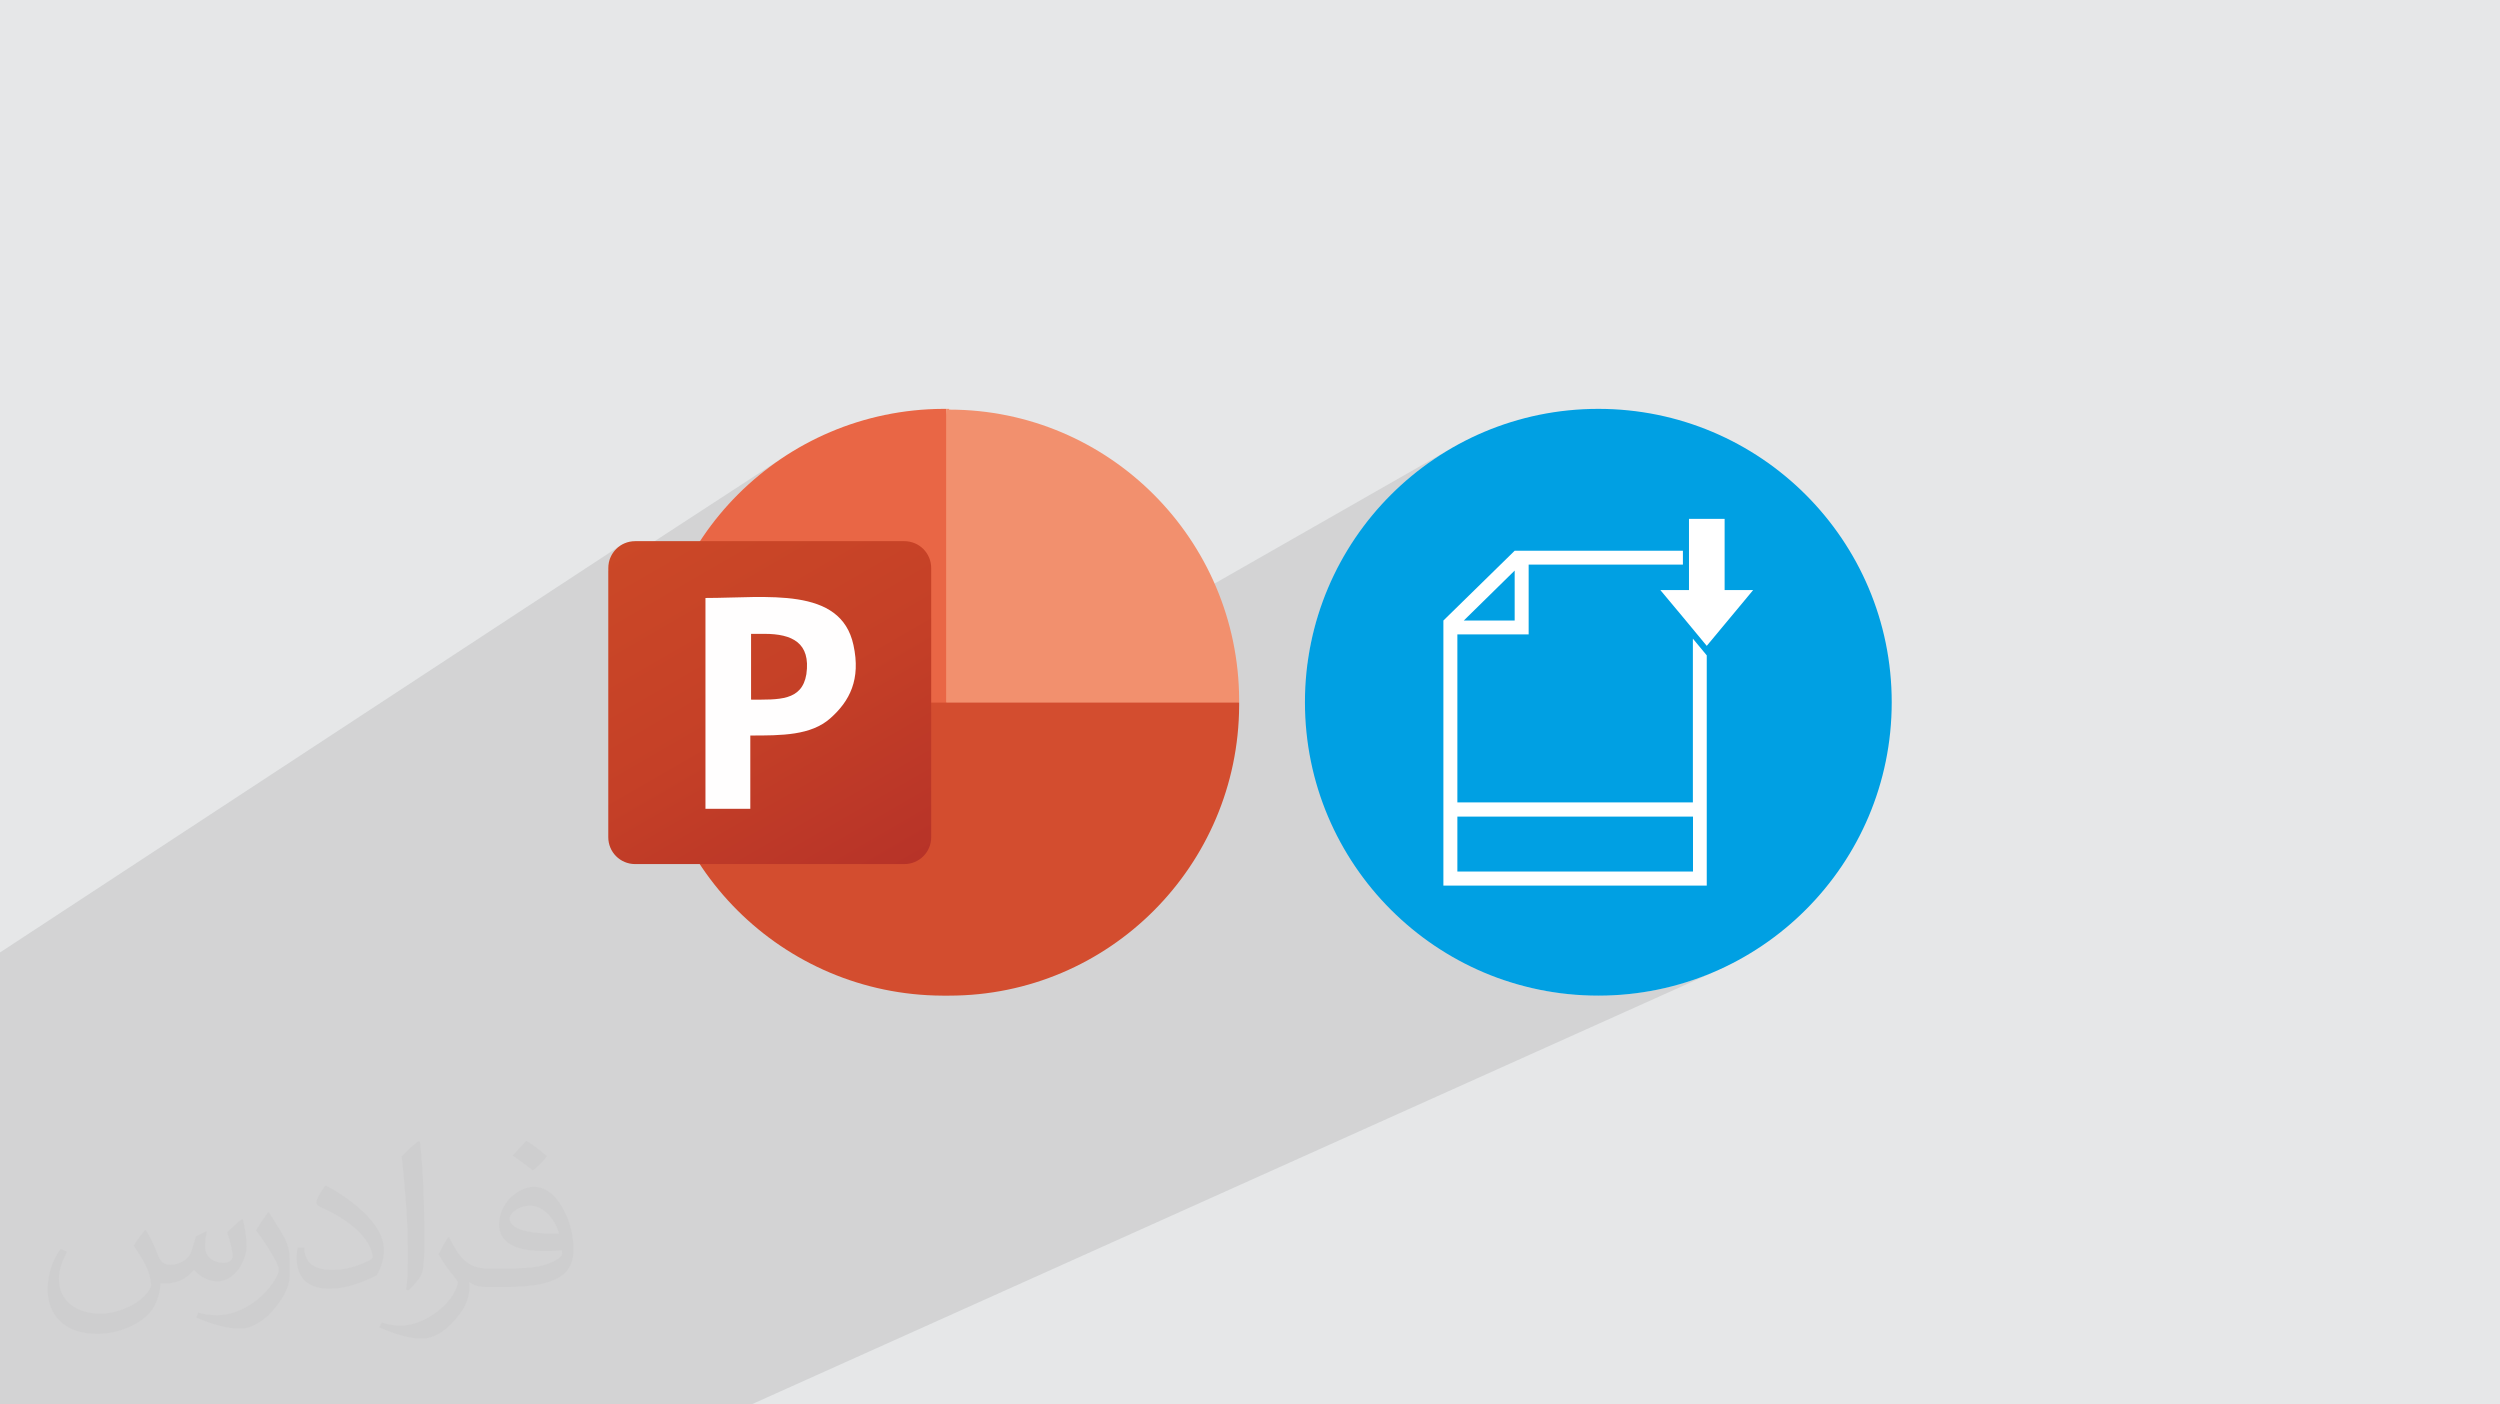
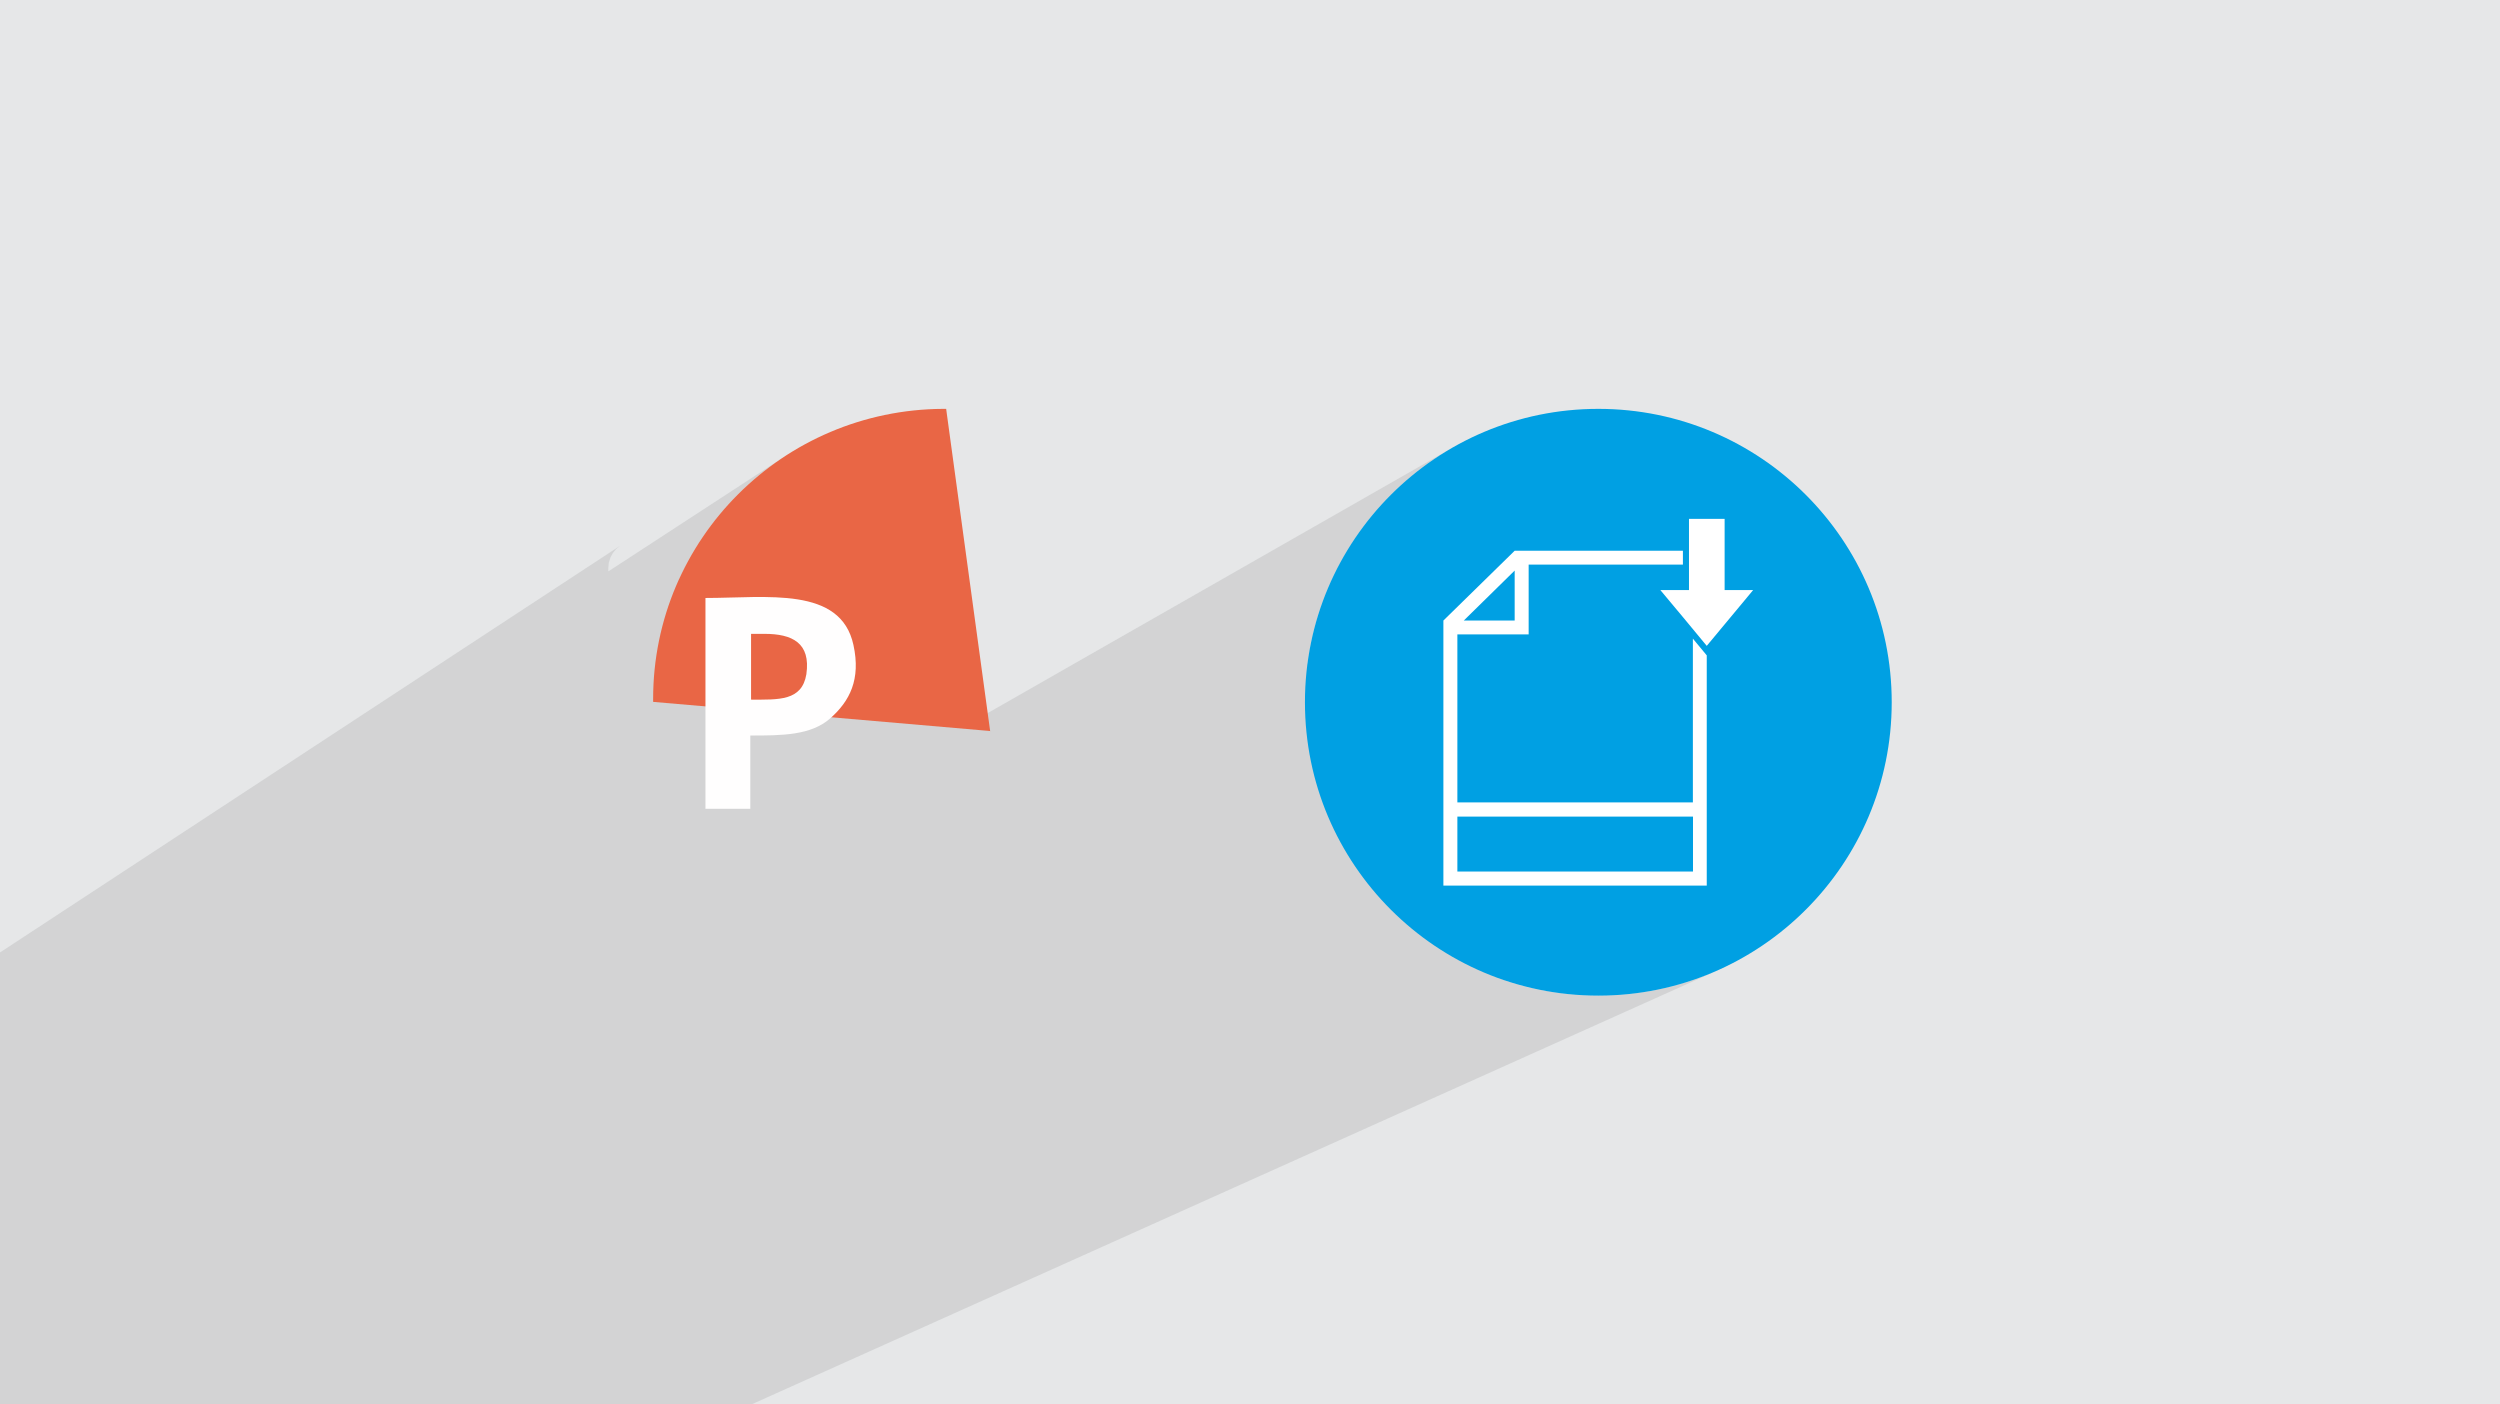
<svg xmlns="http://www.w3.org/2000/svg" xml:space="preserve" width="94.192mm" height="52.917mm" version="1.0" style="shape-rendering:geometricPrecision; text-rendering:geometricPrecision; image-rendering:optimizeQuality; fill-rule:evenodd; clip-rule:evenodd" viewBox="0 0 9404.92 5283.66">
  <defs>
    <style type="text/css">
   
    .fil7 {fill:#FFFEFE}
    .fil8 {fill:#00A0E3;fill-rule:nonzero}
    .fil5 {fill:#D34D2F;fill-rule:nonzero}
    .fil3 {fill:#E96645;fill-rule:nonzero}
    .fil4 {fill:#F2906E;fill-rule:nonzero}
    .fil9 {fill:white;fill-rule:nonzero}
    .fil2 {fill:#373435;fill-opacity:0.031}
    .fil1 {fill:#2B2A29;fill-opacity:0.102}
    .fil0 {fill:#E6E7E8}
    .fil6 {fill:url(#id0)}
   
  </style>
    <linearGradient id="id0" gradientUnits="userSpaceOnUse" x1="2496.55" y1="1955.34" x2="3290.33" y2="3326.71">
      <stop offset="0" style="stop-opacity:1; stop-color:#CB4827" />
      <stop offset="0.502" style="stop-opacity:1; stop-color:#C54027" />
      <stop offset="1" style="stop-opacity:1; stop-color:#B73328" />
    </linearGradient>
  </defs>
  <g id="Layer_x0020_1">
    <polygon class="fil0" points="-0,0 9404.92,0 9404.92,5283.66 -0,5283.66 " />
-     <path class="fil1" d="M6420.73 3331.65l-762.96 355.17 26.9 9.1 52.38 14.88 53.4 12.32 54.35 9.71 55.24 7.02 56.06 4.26 56.79 1.44 56.79 -1.44 56.06 -4.26 55.24 -7.02 54.35 -9.71 53.4 -12.32 52.37 -14.88 51.28 -17.34 50.12 -19.77 -3616.28 1624.86 -333.91 0 -96.31 0c-987.61,0 -1452.3,0 -2395.98,0l0 -153.81 0 -11.25 0 -324.54 0 -64.94 0 -28.08 0 -22.26 0 -36.85c0,-238.39 0,-476.77 0,-715.16l0 -111.58 0 -173.93 0 -10.86 0 -47.33 2332.81 -1530.03 -14.96 12.32 -12.32 14.97 -9.29 17.19 -5.86 19.05 -2.05 20.49 0 12.6 650.12 -423.77 -42.79 30.41 -41.23 32.38 -39.6 34.26 -37.91 36.09 -36.15 37.84 -34.32 39.52 -32.41 41.15 -30.44 42.71 -28.41 44.18 -26.29 45.6 -24.12 46.95 -11.12 24.53 1005.71 -643.4 0 1105.12 132.01 53.21 1795.4 -1025.12 -46.22 26.58 -44.78 28.71 -43.27 30.77 -41.7 32.76 -40.04 34.7 -38.33 36.54 -36.54 38.33 -34.7 40.04 -32.76 41.7 -30.77 43.27 -28.71 44.78 -26.58 46.22 -24.37 47.59 -22.1 48.89 -19.77 50.12 -17.34 51.28 -14.88 52.38 -12.32 53.4 -9.71 54.35 -2.9 22.77 779.15 -424.65 431.12 0 224.64 -119.86 134.09 0 0 267.74 107.36 0 -87.1 104.76 -87.52 105.2 -20.86 10.61 20.86 25.17 0 866.15z" />
-     <path class="fil2" d="M548.54 4627.69c17.95,27.21 29.6,53.36 40.96,82.43 8.45,16.91 12.93,48.09 52.57,48.09 11.61,0 28.28,-3.42 43.06,-11.61 16.63,-8.73 29.32,-21.94 35.94,-42l15.85 -53.36 38.57 -19.02 2.64 2.64c-5.27,20.09 -6.59,39.36 -6.59,54.43 0,44.63 38.57,61.56 69.22,61.56 17.95,0 34.09,-8.73 34.09,-25.11 0,-21.13 -8.98,-57.06 -20.62,-89.29 17.95,-17.95 35.94,-35.94 56.53,-50.47l3.17 1.6c8.98,38.04 14,75.56 14,100.66 0,24.57 -10.83,51.79 -19.81,69.49 -18.49,34.87 -51.25,62.62 -90.87,62.62 -30.1,0 -63.65,-15.07 -86.66,-43.06l-1.32 0c-21.66,26.96 -55.22,51.25 -108.86,51.25l-16.63 0c-2.64,35.41 -10.29,60.49 -21.94,82.95 -31.95,62.34 -126.81,106.47 -216.1,106.47 -124.17,0 -186.51,-71.59 -186.51,-166.96 0,-58.91 19.27,-113.6 48.88,-152.42l24.29 10.04c-18.49,35.41 -30.91,68.68 -30.91,101.45 0,89.29 72.66,131.83 156.4,131.83 77.68,0 173.83,-49.41 191.28,-106.72 -6.59,-62.62 -30.1,-91.93 -66.04,-148.99 10.83,-19.02 24.83,-38.04 42.28,-58.38l3.17 0 0 0 0 0 -0.02 -0.09zm1432.13 -336.04c26.15,16.39 51.79,35.66 76.87,57.85 -14,19.81 -31.45,37.79 -53.11,53.64 -25.11,-20.34 -50.19,-37.79 -75.84,-56.27 17.42,-19.55 34.62,-38.29 52.04,-55.22l0 0 0 0 0 0 0 0 0 0 0.03 0zm13.47 244.11c-42.28,0 -76.87,27.75 -76.87,48.34 0,44.13 84.53,57.85 185.72,57.31 -12.68,-51.79 -57.06,-105.68 -108.86,-105.68l0.01 0.03zm-94.86 236.19c54.96,0 103.04,-1.6 139.74,-10.83 40.96,-10.29 75.56,-30.91 75.56,-45.17 0,-3.7 0,-8.19 -1.32,-11.89 -22.98,2.11 -49.41,2.11 -72.38,2.11 -74.49,0 -131.55,-16.91 -154.02,-58.66 -5.55,-11.61 -9.51,-24.57 -9.51,-39.36 0,-40.43 17.42,-79.79 48.09,-107 25.61,-22.45 53.89,-36.44 82.67,-36.44 52.04,0 93.51,41.75 122.57,107.54 15.85,35.94 26.68,77.4 26.68,129.72 0,34.87 -9.51,64.19 -31.17,85.85 -40.43,39.11 -114.92,53.89 -229.04,53.89l-51.79 0 0 0 -13.47 0c-28.28,0 -48.62,-5.02 -64.72,-17.42l-2.64 0c0.79,6.59 1.32,12.93 1.32,19.02 0,25.61 -8.45,58.38 -25.61,84.53 -50.72,75.3 -105.68,108.04 -153.24,108.04 -48.09,0 -107,-18.49 -160.11,-42.54l9.51 -18.49c17.17,7.13 40.96,11.89 73.7,11.89 85.85,0 198.66,-82.43 212.66,-163 -3.17,-6.59 -8.98,-15.32 -17.17,-24.57 -25.11,-29.85 -40.96,-54.68 -55.75,-80.83 12.68,-25.11 24.29,-45.17 35.13,-63.4l4.49 -0.53c36.72,74.77 69.99,117.55 144.23,117.55l11.61 0 0 0 53.89 0 0 0 0 0 0 0 0 0 0 0 0.09 0.01zm-371.98 79c6.34,-34.34 6.87,-72.91 6.87,-108.86l0 -53.36c0,-99.6 -12.68,-244.36 -22.98,-338.68 17.95,-19.27 43.06,-42 62.87,-57.31l5.81 1.6c13.47,118.62 16.63,256 16.63,383.06 0,33.3 -1.32,65.79 -4.49,89.55 -1.85,30.1 -19.27,52.83 -56.53,87.7l-8.19 -3.7zm-382.8 -157.19c1.85,46.77 24.83,83.49 105.15,83.49 49.93,0 92.19,-12.93 138.96,-35.13 8.45,-3.7 12.93,-8.73 12.93,-12.93 0,-29.32 -22.45,-68.15 -60.23,-103.55 -36.72,-33.3 -85.34,-62.62 -130.76,-82.18 -15.6,-6.59 -20.62,-13.47 -20.62,-20.09 0,-13.47 17.95,-41.75 32.77,-62.09l5.02 -0.53c52.04,27.21 110.17,67.64 153.24,112.53 39.11,41.47 63.4,83.49 63.4,129.19 0,33.81 -10.29,65.51 -26.96,95.11 -57.06,28.79 -117.83,50.72 -178.06,50.72 -73.17,0 -123.1,-34.34 -123.1,-114.92 0,-8.73 0,-22.19 3.17,-39.64l25.11 0 0 0 0 0 0 0 0 0 0 0 -0.02 0zm-132.37 -132.9l45.45 73.45c16.63,27.21 32.23,56.81 32.23,103.55l0 59.7c0,48.34 -30.91,100.13 -80.83,151.38 -39.11,34.62 -73.7,49.41 -105.68,49.41 -47.55,0 -101.98,-14.79 -164.85,-41.75l7.13 -18.49c19.81,5.27 42.79,9.77 71.06,9.77 90.36,-0.53 182.8,-66.57 225.08,-147.15 5.02,-9.26 6.87,-17.95 6.87,-24.04 0,-9.26 -5.02,-19.55 -8.98,-28.79 -22.98,-43.31 -48.62,-82.95 -76.87,-119.68 14.79,-23.25 29.6,-45.7 45.7,-67.9l3.7 0.53 0 0 0 0 0 0 0 0 0 0 -0.02 0.01z" />
+     <path class="fil1" d="M6420.73 3331.65l-762.96 355.17 26.9 9.1 52.38 14.88 53.4 12.32 54.35 9.71 55.24 7.02 56.06 4.26 56.79 1.44 56.79 -1.44 56.06 -4.26 55.24 -7.02 54.35 -9.71 53.4 -12.32 52.37 -14.88 51.28 -17.34 50.12 -19.77 -3616.28 1624.86 -333.91 0 -96.31 0c-987.61,0 -1452.3,0 -2395.98,0l0 -153.81 0 -11.25 0 -324.54 0 -64.94 0 -28.08 0 -22.26 0 -36.85c0,-238.39 0,-476.77 0,-715.16l0 -111.58 0 -173.93 0 -10.86 0 -47.33 2332.81 -1530.03 -14.96 12.32 -12.32 14.97 -9.29 17.19 -5.86 19.05 -2.05 20.49 0 12.6 650.12 -423.77 -42.79 30.41 -41.23 32.38 -39.6 34.26 -37.91 36.09 -36.15 37.84 -34.32 39.52 -32.41 41.15 -30.44 42.71 -28.41 44.18 -26.29 45.6 -24.12 46.95 -11.12 24.53 1005.71 -643.4 0 1105.12 132.01 53.21 1795.4 -1025.12 -46.22 26.58 -44.78 28.71 -43.27 30.77 -41.7 32.76 -40.04 34.7 -38.33 36.54 -36.54 38.33 -34.7 40.04 -32.76 41.7 -30.77 43.27 -28.71 44.78 -26.58 46.22 -24.37 47.59 -22.1 48.89 -19.77 50.12 -17.34 51.28 -14.88 52.38 -12.32 53.4 -9.71 54.35 -2.9 22.77 779.15 -424.65 431.12 0 224.64 -119.86 134.09 0 0 267.74 107.36 0 -87.1 104.76 -87.52 105.2 -20.86 10.61 20.86 25.17 0 866.15" />
    <g id="_2306849808608">
      <g>
        <path class="fil3" d="M3725.27 2752.91l-165.9 -1214.79 -11.24 0c-601.78,2.8 -1091.07,489.29 -1091.07,1091.06l0 11.25 1268.21 109.66 0 2.83 0 -0.01z" />
-         <path class="fil4" d="M3570.62 1538.12l-11.25 0 0 1105.12 551.15 222.15 551.16 -222.15 0 -11.26c-2.83,-601.75 -489.3,-1091.06 -1091.06,-1091.06l0.01 -2.8z" />
-         <path class="fil5" d="M4661.67 2643.24l0 11.24c-2.83,601.77 -489.3,1091.06 -1091.06,1091.06l-25.32 0c-601.77,-2.8 -1091.07,-489.29 -1091.07,-1091.06l0 -11.24 2207.45 0z" />
-         <path class="fil6" d="M2389.56 2035.84l1012.33 0c56.23,0 101.23,44.98 101.23,101.23l0 1012.33c0,56.24 -44.98,101.23 -101.23,101.23l-1012.33 0c-56.24,0 -101.23,-44.97 -101.23,-101.23l0 -1012.33c0,-56.22 44.97,-101.23 101.23,-101.23z" />
        <path class="fil7" d="M2822.63 2384.53l53.43 0c104.05,0 174.34,33.75 157.47,151.85 -16.87,101.23 -104.04,95.6 -208.09,95.6l0 -42.17 0 -205.28 -2.81 0 0 0zm0 382.44c118.11,0 227.79,0 300.88,-64.69 73.13,-64.68 115.29,-146.23 87.19,-275.56 -47.82,-222.15 -326.22,-177.15 -556.78,-177.15l0 792.99 168.7 0 0 -272.76 0 -2.83 0 0z" />
      </g>
      <g>
        <circle id="XMLID_9_" class="fil8" cx="6012.87" cy="2641.83" r="1103.71" />
        <polygon id="XMLID_8_" class="fil9" points="6487.99,2219.75 6487.99,1952 6353.9,1952 6353.9,2219.75 6246.12,2219.75 6333.64,2324.51 6420.73,2429.71 6508.25,2324.51 6595.35,2219.75 " />
        <path class="fil9" d="M6368.56 2402.54l0 616.1 -885.98 0 0 -632.04 268.16 0 0 -262.56 580.31 0 0 -52.17 -632.91 0 -268.16 262.56 0 997.22 990.75 0 0 -866.15 -52.17 -62.95zm-670.42 -256.09l0 187.98 -191.42 0 191.42 -187.98zm670.42 1132.17l-885.98 0 0 -206.51 886.42 -0.01 0 206.52 -0.44 0z" />
      </g>
    </g>
  </g>
</svg>